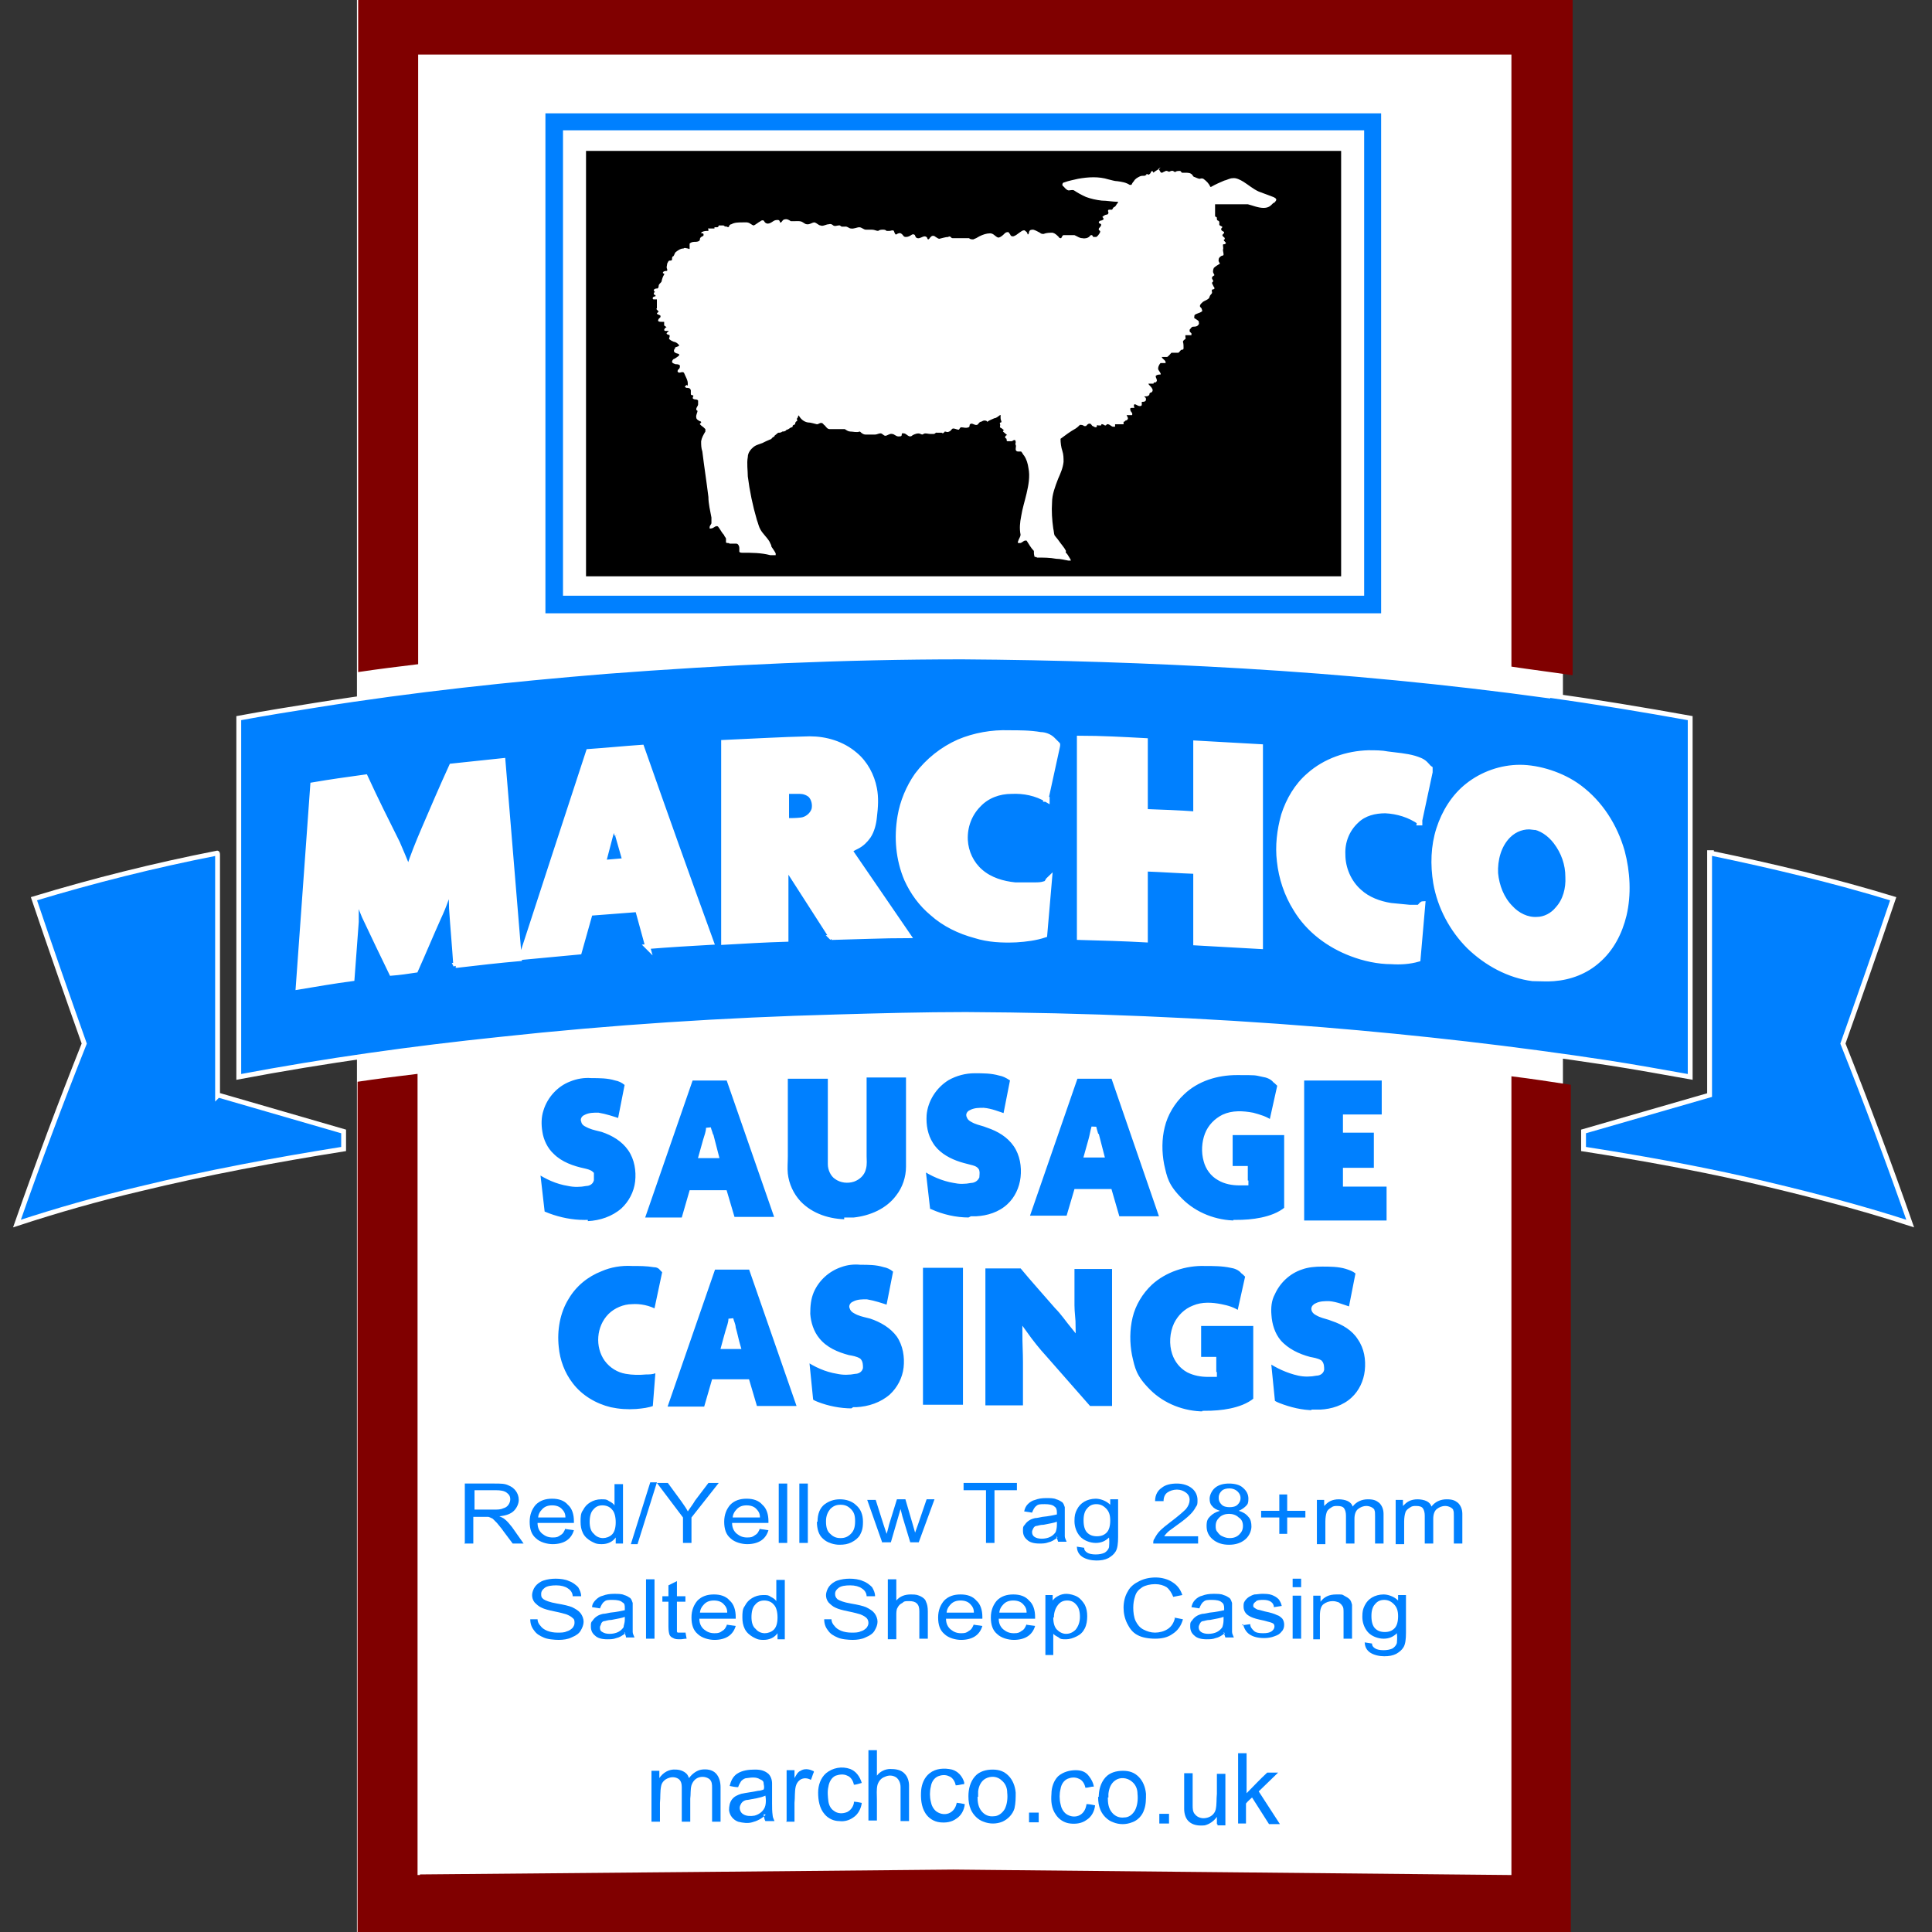
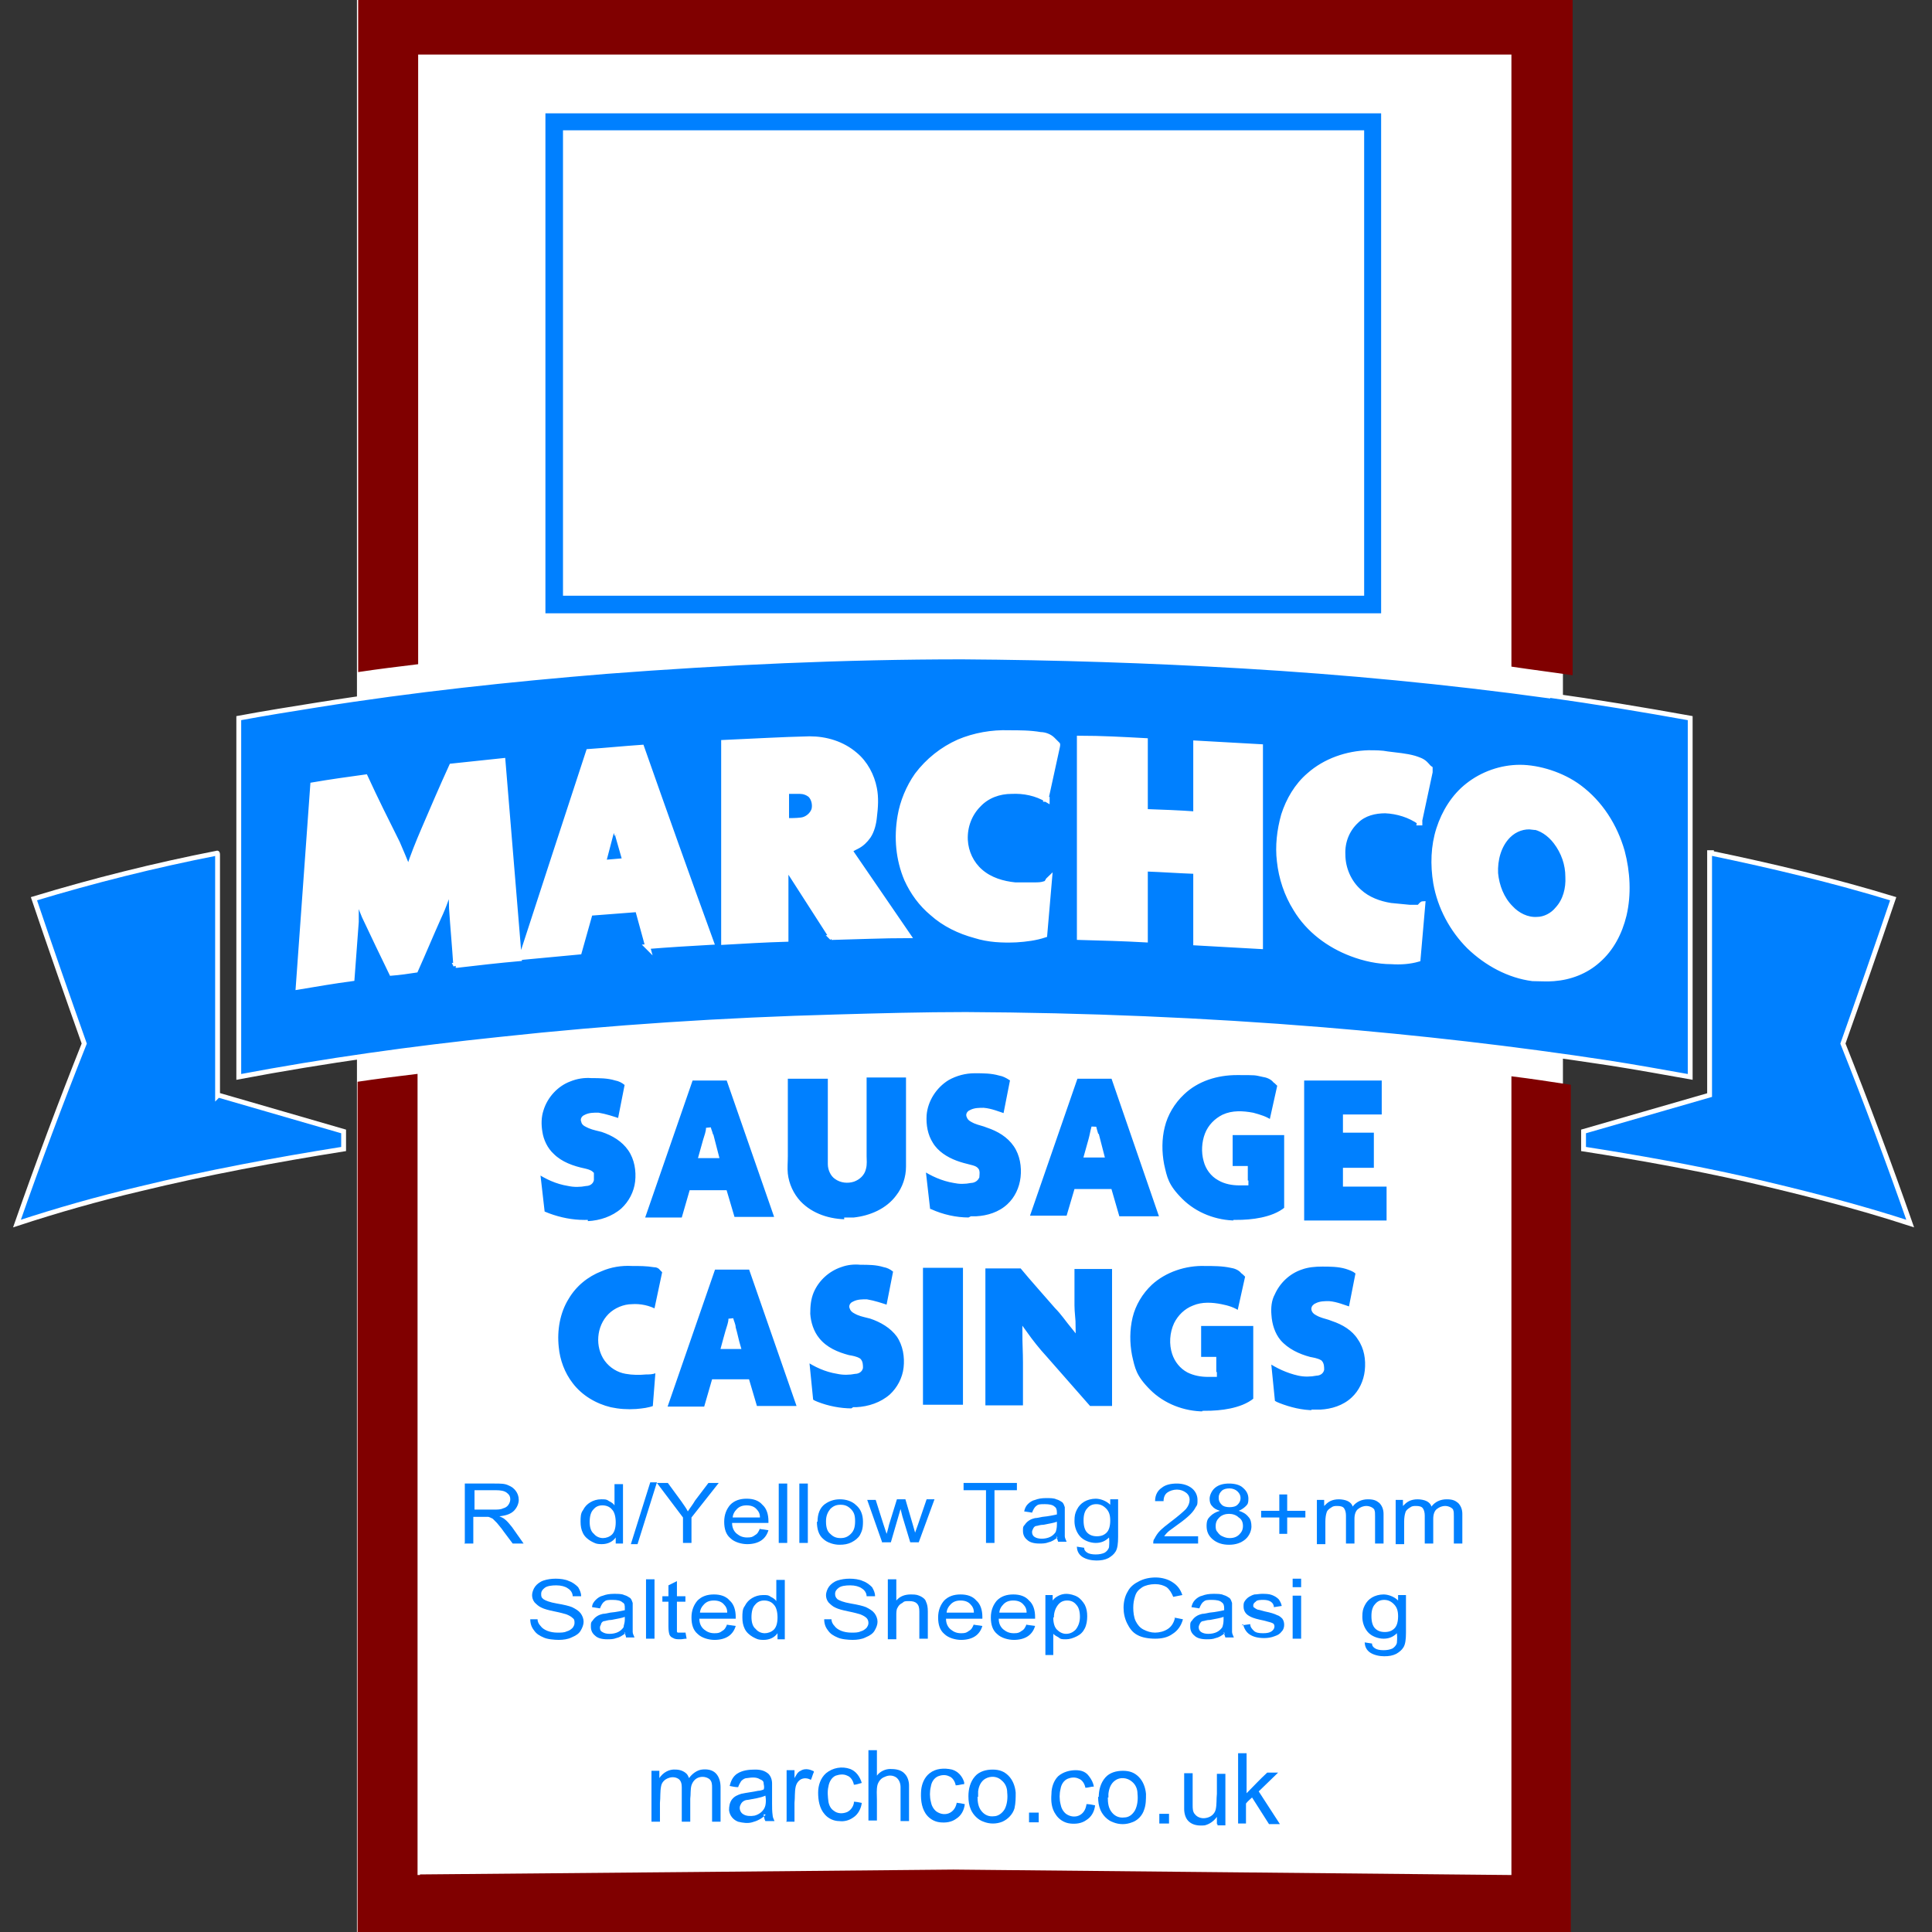
<svg xmlns="http://www.w3.org/2000/svg" width="318.8" height="318.8" version="1.1" viewBox="0 0 318.8 318.8">
  <rect x="0" y="0" width="318.8" height="318.8" fill="#333333" stroke="none" />
  <defs>
    <style> .cls-1 { fill: maroon; } .cls-1, .cls-2, .cls-3, .cls-4 { fill-rule: evenodd; } .cls-1, .cls-5, .cls-3, .cls-4 { stroke-width: 0px; } .cls-2 { stroke: #fff; stroke-width: .8px; } .cls-2, .cls-4 { fill: #0080ff; } .cls-5 { fill: #fff; } .cls-3 { fill: #000; } </style>
  </defs>
  <g id="Layer_1" data-name="Layer 1">
    <g id="Layer_3" data-name="Layer 3">
      <rect class="cls-5" x="58.9" y="0" width="199" height="318.8" />
      <rect class="cls-5" x="44.7" y="123.4" width="227.2" height="43.5" />
    </g>
    <g id="Layer_2" data-name="Layer 2">
      <path id="_Merge_1_1" data-name=" Merge 1 1" class="cls-4" d="M92.9,21.5h132.2v76.8H92.9V21.5ZM90,18.7h137.9v82.5H90V18.7Z" />
      <path id="_Merge_1_1_1" data-name=" Merge 1 1 1" class="cls-2" d="M216.8,233.1c-2,0-4-.5-5.8-1.2-.3-.1-.7-.3-1-.5l-.7-7c1.5,1,3.2,1.8,5,2.2.9.2,1.9.2,2.9,0,.4,0,.8-.2.9-.6,0-.4,0-.9-.3-1.2-.5-.3-1.2-.4-1.7-.5-1.9-.5-3.8-1.4-5.1-2.9-1-1.2-1.5-2.8-1.6-4.4-.1-1.2,0-2.5.6-3.6.9-2,2.6-3.6,4.7-4.3,1.1-.4,2.3-.5,3.5-.5s2.7,0,4,.4c.6.2,1.2.4,1.7.8,0,0,.2,0,.2.2l-1.2,6.1c-1.2-.4-2.4-.9-3.6-1-.7,0-1.4,0-2,.3-.3.1-.6.4-.5.7.1.4.6.6,1,.8.7.3,1.4.4,2.1.7,1.8.6,3.5,1.6,4.5,3.2,1.1,1.6,1.4,3.5,1.2,5.4-.2,1.8-1,3.5-2.3,4.7-1.5,1.4-3.5,2-5.4,2.1h-1.1ZM198.7,233.3c-3.4,0-6.8-1.3-9.2-3.7s-2.6-3.7-3.1-5.9c-.4-2.1-.4-4.3.1-6.4.5-2.1,1.7-4.1,3.3-5.6,2.4-2.2,5.8-3.3,9-3.2,1.4,0,2.9,0,4.3.3.7.1,1.5.4,2,1,.3.2.5.5.8.7l-1.4,6.3c-.9-.7-2-1-3-1.2-1.5-.3-3.1-.4-4.5.2-1.3.5-2.3,1.5-2.9,2.7-.7,1.5-.8,3.3-.3,4.8.4,1.2,1.2,2.2,2.3,2.8,1,.5,2.1.7,3.2.7h1.5c-.1,0-.4,0-.5-.1v-2.4h-2.5v-5.9h9.4v12.6c-1.2,1-2.7,1.5-4.1,1.8-1.4.3-2.9.4-4.3.4v.2h-.1ZM179.6,232.3c-2.4-2.7-4.8-5.5-7.2-8.2-1.2-1.3-2.3-2.7-3.3-4.1,0,1.6.1,3.2.1,4.8v7.5h-7v-23.4h6.4c1.9,2.3,3.9,4.5,5.8,6.7,1,1,1.8,2.2,2.7,3.3,0-1.2-.2-2.3-.2-3.5v-6.4h7v23.4h-4.5.2ZM151.9,232.2v-23.4h7.4v23.4h-7.4ZM140.6,232.8c-2,0-4-.4-5.8-1.1-.3-.1-.7-.3-1-.5l-.7-7c1.5,1,3.2,1.8,5.1,2.1.9.2,1.9.2,2.9,0,.4,0,.8-.2.9-.6,0-.4,0-.9-.3-1.2-.5-.3-1.1-.4-1.7-.5-1.9-.5-3.8-1.3-5.1-2.9-1-1.2-1.5-2.8-1.6-4.3,0-1.3.1-2.5.6-3.7.9-2.1,2.7-3.7,4.8-4.4,1.1-.4,2.2-.5,3.3-.4,1.3,0,2.6,0,3.9.4.6.1,1.2.4,1.7.8,0,0,.2,0,.2.2l-1.2,6.1c-1.2-.4-2.4-.8-3.6-1-.7,0-1.4,0-2,.3-.3.1-.6.4-.4.7.1.4.6.6,1,.8.7.3,1.4.4,2.1.6,1.8.6,3.5,1.6,4.6,3.1,1.1,1.6,1.4,3.6,1.2,5.4-.2,1.8-1.1,3.5-2.4,4.7-1.6,1.4-3.7,2.1-5.8,2.2h-.4l-.3.2ZM121,219.1c0-.5-.3-1-.4-1.5,0,.7-.3,1.4-.5,2.1-.2.8-.5,1.7-.7,2.5h2.4c-.3-1-.5-2.1-.8-3.1h0ZM124.6,232.4l-1.3-4.4h-5.5l-1.3,4.5h-6.9l8.1-23.4h6.2l8.1,23.3h-7.4,0ZM108.3,216.5c-1.2-.7-2.7-1-4-.9-1.3,0-2.7.6-3.6,1.5-1.9,1.9-2.1,5.1-.6,7.2.8,1.1,2,1.8,3.2,2,1.1.2,2.2.2,3.3.1.5,0,1,0,1.5-.2.2,0,.3-.4.5-.5v.2l-.5,6.4c-1,.4-2,.5-3.1.6-1.5.1-2.9,0-4.3-.3-2.5-.6-4.9-2-6.5-4.1-1.4-1.8-2.2-4-2.4-6.2-.3-2.8.2-5.8,1.7-8.2,1.3-2.2,3.3-3.8,5.6-4.7,1.6-.7,3.4-1,5.2-.9,1.2,0,2.4,0,3.6.2.5,0,1,.2,1.3.6.2.2.4.4.5.5l-1.4,6.6h0ZM214.8,201.3v-23.4h13.6v6.4h-6.4v2.2h5.1v6.6h-5.1v2.3h7.2v6.4h-14.4v-.4h0ZM204,201.8c-3.4,0-6.8-1.3-9.2-3.7s-2.6-3.7-3.1-5.9c-.4-2.1-.4-4.3.1-6.3.5-2.1,1.7-4.1,3.3-5.6,2.4-2.3,5.7-3.3,9-3.3s2.9,0,4.3.3c.7.1,1.5.4,2,1,.3.2.5.5.8.7l-1.4,6.3c-.9-.7-2-1-3.1-1.3-1.6-.3-3.3-.4-4.8.3-1.2.6-2.2,1.6-2.7,2.9-.5,1.3-.6,2.9-.2,4.3.3,1.2,1.1,2.3,2.2,2.9,1,.6,2.2.8,3.3.8h1.5c-.1,0-.4,0-.5-.1v-2.3h-2.5v-5.9h9.3v12.6c-1.2,1-2.7,1.5-4.1,1.8-1.4.3-2.9.4-4.3.4v.2h0ZM180.9,187.5c-.1-.5-.3-1-.4-1.5-.2.7-.3,1.4-.5,2.1l-.7,2.5h2.5l-.8-3.1h-.1ZM184.4,201.1l-1.3-4.5h-5.5l-1.3,4.4h-6.9l8.1-23.4h6.2l8.1,23.5h-7.4ZM159.9,201.3c-2.2,0-4.4-.5-6.4-1.4-.1,0-.3-.1-.4-.2l-.8-7c1.5,1,3.3,1.8,5.1,2.1.9.2,1.8.2,2.8,0,.4,0,.8-.2,1-.6,0-.3.1-.7,0-1-.2-.4-.7-.5-1.1-.6-.8-.2-1.6-.4-2.4-.7-1.6-.6-3.2-1.6-4.1-3.1-.9-1.4-1.2-3.1-1.1-4.8.2-2.5,1.7-4.8,3.8-6.1,1.4-.8,3-1.2,4.5-1.2s2.8,0,4.2.4c.6.1,1.2.4,1.8.8,0,0,.2.1.2.2l-1.2,6.1c-1.2-.4-2.4-.9-3.6-1-.7,0-1.4,0-2,.3-.3.1-.6.4-.4.7.1.4.6.6,1,.8.7.3,1.4.4,2.1.7,1.8.6,3.5,1.6,4.6,3.2,1.1,1.6,1.4,3.6,1.2,5.4-.2,1.8-1,3.5-2.3,4.7-1.5,1.4-3.5,2-5.4,2.1h-.8l-.3.2ZM139.8,201.6c-2.9,0-5.9-.9-8-3.1-1.2-1.3-2-3-2.2-4.8-.1-1,0-1.9,0-2.9v-13.2h7.4v14.5c0,.8.4,1.7,1,2.1.8.6,1.9.7,2.8.4.8-.3,1.5-.9,1.7-1.8.2-.7.1-1.4.1-2v-13.4h7.3v15.1c0,1.8-.6,3.6-1.7,5-1.7,2.3-4.5,3.5-7.3,3.8h-1.2v.3ZM117.3,187.6c0-.5-.3-1-.4-1.5,0,.7-.3,1.4-.5,2.1l-.7,2.5h2.5l-.8-3.1h0ZM120.9,201.2l-1.3-4.4h-5.5l-1.3,4.5h-6.9l8.1-23.4h6.2l8.1,23.3h-7.4,0ZM96.4,201.7c-2,0-4-.4-5.9-1.1-.3-.1-.7-.3-1-.4l-.8-7c1.5,1,3.2,1.8,5.1,2.1.9.2,1.9.2,2.9,0,.4,0,.8-.2.9-.6,0-.3,0-.7,0-1-.3-.3-.8-.4-1.2-.5-1.9-.4-3.9-1.1-5.3-2.5-1.1-1-1.8-2.5-2-3.9-.2-1.2-.2-2.5.2-3.7.7-2.3,2.5-4.2,4.6-5,1.2-.5,2.5-.7,3.7-.6,1.3,0,2.7,0,4,.4.6.1,1.2.4,1.7.8,0,0,.2,0,.2.2l-1.2,6.1c-1.2-.4-2.4-.8-3.6-1-.7,0-1.4,0-2,.3-.3.1-.6.4-.4.7,0,.4.6.6,1,.8.7.3,1.4.4,2.1.6,1.8.6,3.5,1.6,4.6,3.2,1.1,1.6,1.4,3.6,1.2,5.4-.2,1.8-1.1,3.5-2.4,4.7-1.6,1.4-3.7,2.1-5.8,2.2h-.4v-.2Z" />
-       <path id="_1_2_-2" data-name=" 1 2 -2" class="cls-3" d="M221.3,95.1h-124.6V24.9h124.6v70.2ZM191.2,28c-.3,0-.6.3-.9.5,0,0,0-.2-.2-.3,0,0-.1.1-.2.2,0,.2-.2.3-.3.4h-.4c0,.1-.2.1-.3.2-.3,0-.6,0-.8.1-.4.2-.8.4-1,.8-.2.2-.3.4-.4.6h-.3c-.6-.4-1.3-.5-2-.6-.5,0-1-.2-1.5-.3-1.6-.5-3.3-.4-5-.1-.8.2-1.5.3-2.3.6-.2,0-.3.2-.3.4s.3.3.4.5c.2.2.5.5.8.4.2,0,.5-.1.7,0,.6.4,1.3.8,2,1.1.8.3,1.7.5,2.6.6.9,0,1.8.2,2.7.2,0,.2-.2.3-.3.5s-.2.3-.4.4c-.1,0-.2.3-.3.4-.2,0-.4,0-.5,0-.2,0-.2.3-.1.4,0,.2,0,.3-.2.4-.3,0-.6.2-.8.4,0,0,.2.2.2.3,0,.2-.2.2-.4.3-.1,0-.3,0-.4.3,0,0,.1.2.2.2,0,0,.2,0,.2.2,0,.3-.4.5-.4.7s.1.2.2.3c.1,0,0,.2,0,.3-.2.3-.3.5-.6.7-.2,0-.4,0-.5,0,0,0-.1-.2-.2-.3-.2,0-.3,0-.4.2-.3.3-.8.4-1.2.3-.5,0-.8-.3-1.3-.5-.3,0-.6,0-.9,0s-.6,0-.9,0c-.2,0-.3.4-.4.5-.2,0-.3,0-.4-.2-.3-.3-.6-.6-1-.7-.5,0-1,0-1.5.2-.2,0-.4,0-.6-.2-.4-.2-.7-.4-1.1-.5-.3,0-.6,0-.7.4,0,0,0,.3-.2.4-.1-.2-.1-.4-.3-.5,0,0-.2-.2-.3-.2-.3,0-.5.2-.8.4s-.6.5-1,.6c-.2,0-.4,0-.5-.3,0,0-.2-.3-.3-.4-.2,0-.4,0-.6.2-.3.3-.6.6-1,.7-.3,0-.4-.2-.6-.3-.2-.2-.5-.4-.8-.4-.6,0-1.2.2-1.8.5-.3.2-.7.4-1,.5-.2,0-.5,0-.7-.2-.3,0-.7,0-1,0h-1.6c-.2,0-.3,0-.4-.2-.1,0-.3-.2-.4,0-.5,0-1,.2-1.5.3-.2,0-.4-.2-.6-.3-.2-.2-.6-.3-.8,0-.1,0-.2.3-.4.4-.1,0-.1,0-.2-.2,0-.2-.3-.3-.4-.3-.4,0-.8.4-1.2.3-.2,0-.3-.2-.4-.4,0-.2-.3-.3-.5-.2-.3.2-.6.4-1,.4s-.4-.2-.6-.4c-.2-.2-.4-.3-.6-.2-.2,0-.3.2-.5.2-.2-.2-.2-.4-.3-.6-.2-.2-.5,0-.7,0h-.5c-.2-.2-.4-.2-.6-.2-.3,0-.5,0-.8.2-.3,0-.6-.2-1-.2h-1c-.4,0-.7-.4-1.1-.4s-.9.3-1.4.2c-.3,0-.6-.4-1-.3-.2,0-.4,0-.5,0s-.3-.3-.5-.2c-.3,0-.6.2-.9,0-.2-.2-.5-.3-.7-.2-.5,0-1,.4-1.4.2-.3,0-.6-.4-1-.5-.4,0-.8.4-1.3.3-.2,0-.4-.2-.6-.3-.4-.3-1-.2-1.5-.2h-.5c-.3-.2-.6-.4-1-.3-.3,0-.4.3-.6.5h-.2c0-.2-.1-.4-.3-.4-.3,0-.5,0-.8.2-.3.2-.6.4-.9.4s-.5-.2-.6-.4-.4-.2-.6,0c-.4.2-.7.5-1.1.7-.2,0-.4-.2-.6-.3-.4-.3-.9-.2-1.4-.2s-1.2,0-1.7.3c-.2,0-.4.2-.4.4,0,0-.2.2-.3,0-.2,0-.4,0-.6-.2,0,0-.2,0-.2,0s-.2,0-.3,0c0,0-.2,0-.3,0,0,0,0,.3-.3.3h-.4c0,0,0,.2,0,.2h-1c-.2,0,0,0,0,.2,0,0,0,.2,0,.2-.4,0-.7,0-1.1.2,0,0-.2.2,0,.2s.3,0,.3.2,0,.2-.2.3-.4.2-.4.5-.4.4-.7.4-.7,0-1,.3v.8c0,.2-.2,0-.3,0-.2,0-.5-.2-.7,0-.5,0-.9.3-1.3.6-.2.2-.2.5-.4.7-.2,0-.2.3-.2.5s-.2.2-.4.2-.3.3-.4.5c0,.3-.2.6,0,.9,0,0,0,.2,0,.3-.2,0-.5,0-.7.2,0,0,0,.2,0,.2,0,0,.3,0,.2.2-.2.3-.3.6-.4,1,0,.3-.3.4-.4.6-.2.2,0,.5-.3.7-.2,0-.4,0-.6.2,0,.2,0,.2.2.4,0,0-.2,0-.2.2,0,0,0,.2,0,.2s.2,0,.3.2c0,.2-.4,0-.5.4,0,0,0,.2.2.2s.4,0,.5,0v1.5s-.2,0,0,.2c0,0,.2.2.3.3,0,0-.2.2-.3.3,0,.2.4.2.6.4,0,.2,0,.3-.2.4,0,0-.2.2-.2.4,0,.2.4.2.6.2s.3,0,.4,0c0,.2,0,.4,0,.6,0,0,.3.2.4.3-.2,0-.3.2-.4.4,0,0,0,.2.2.2s.4,0,.6,0c0,0-.3.2-.4.4,0,.2.3.2.5.3,0,0,0,.2,0,.3,0,0-.2.3,0,.4.2.2.5.3.7.4.3,0,.7.3.9.6-.2.2-.4.2-.6.3-.2,0,0,.2-.2.3,0,0-.2.3,0,.5s.4.2.7.3c0,0,.2.2,0,.3-.2.2-.4.3-.7.5-.2,0-.4.3-.4.5s.3.3.6.4c.3,0,.5,0,.7.2,0,.3,0,.5-.3.7,0,0-.2.3,0,.4.2.2.4,0,.7,0s.3.2.4.4c.2.5.5.9.5,1.5s-.2.2-.2.2c0,0-.2.2-.3.3,0,0,.2.2.3.2.3,0,.6,0,.7.4,0,.2,0,.4,0,.6,0,0,0,.2.2.2,0,0,.3,0,.2.2,0,0-.2.3,0,.4.3.2.6,0,.8.3,0,.2,0,.4,0,.6,0,.3-.3.5-.3.8s.2.2.2.3c0,.3-.3.7-.2,1.1,0,.3.4.5.6.6,0,0,.2,0,.2.2s-.2,0-.2.3l.2.2c.3.2.5.4.7.6v.4c-.3.5-.6,1-.7,1.6,0,.6,0,1.1.2,1.7.3,2.5.7,5,1,7.5,0,1.1.3,2.3.5,3.4v.9c0,.2-.3.4-.3.7s0,.2.2.2c.3,0,.5-.2.7-.3,0,0,.3-.2.5,0,.4.5.6,1,1,1.4,0,.2.3.4.3.6v.6c.2.2.4,0,.6.2.4,0,.8,0,1.1,0,.3,0,.5.4.5.7v.6c0,.2.4.2.5.2,1.5,0,3.1,0,4.6.4.3,0,.6,0,.9,0,0,0,0-.2,0-.3-.2-.4-.5-.8-.7-1.1,0-.3-.2-.5-.3-.8-.4-.7-1.1-1.3-1.5-2-.3-.5-.4-1.1-.6-1.6-.7-2.4-1.2-4.8-1.5-7.2,0-1-.2-2.1,0-3.2,0-.7.5-1.3,1-1.7.4-.3.9-.4,1.4-.6.4-.2.8-.4,1.3-.6.2,0,.3-.3.5-.4,0,0,.2,0,.2-.2.2-.2.4-.3.6-.5.2,0,.5,0,.7-.2.2,0,.5,0,.7-.3.3,0,.5-.3.8-.4.1,0,.2,0,.2-.2,0-.2.3-.2.4-.3,0-.2.1-.5.3-.5.1,0,0-.3,0-.4s.2-.2.2-.4.1-.2.2,0c.3.5.8.9,1.4,1,.5,0,1,.2,1.5.3.3,0,.5-.3.8-.2.2,0,.3.3.5.4.2.2.4.6.8.6s.5,0,.8,0h1.7c.3.2.6.4.9.4.5,0,1,.2,1.6,0,.3.3.6.5.9.5.5,0,1.1,0,1.6,0,.3,0,.6-.2.9-.2.3,0,.5.4.8.4s.7-.4,1.1-.3c.4,0,.7.5,1.2.4.2,0,.4,0,.4-.3s.2-.2.3-.2c.4,0,.6.4,1,.5.2,0,.3,0,.5-.2.4-.2.9-.4,1.3-.2s.4,0,.5,0c.3-.2.7,0,1.1,0,.2,0,.4,0,.6,0,.2,0,.3-.3.5-.2h.4c.1,0,.3,0,.4,0,0,0,.2.2.3,0,.1,0,.2-.2.2-.2.2,0,.5.2.7,0,.3,0,.4-.5.7-.5s.6.2.9.2c.1,0,.2-.4.4-.4.4,0,.8.2,1.2,0,.2,0,.2-.3.2-.4,0,0,.1-.2.3-.2.3,0,.6.3.9.2.2,0,.3-.4.6-.5.2,0,.5-.3.7-.2.2,0,.3,0,.4.2.4-.3.8-.4,1.2-.6.3,0,.6-.3.9-.5.1,0,.2,0,.1.2,0,.2,0,.5.1.7,0,0,.1.2,0,.3,0,0-.3,0-.2.2,0,0,.1.3,0,.4,0,0,0,.2.1.3.2,0,.4.3.6.4,0,0-.2,0-.2.2.2.2.5.4.7.6-.1,0-.2,0-.3.2-.1,0,0,.2,0,.3,0,0,.2,0,.2.2s0,.2.1.3c.2,0,.5,0,.7,0s.3-.2.5-.2.2.3.2.4-.1.3,0,.4c.1.2,0,.4,0,.7s.2.4.4.4h.5c.2.2.3.5.5.7.4.6.6,1.3.7,2,.3,1.4,0,2.9-.3,4.2-.3,1.3-.7,2.5-.9,3.8-.2,1-.3,2-.1,3,0,.4-.3.7-.4,1.1,0,0-.1.2,0,.3,0,0,.2,0,.3,0,.3,0,.5-.3.8-.4.1,0,.3,0,.3,0,.4.6.7,1.2,1.2,1.7,0,.3,0,.6.1.9,0,.2.3,0,.4.2,1.1,0,2.1,0,3.2.2.7,0,1.4.2,2,.3h.4c0-.2-.2-.4-.3-.6s-.3-.5-.5-.7c-.1,0,0-.2,0-.3-.3-.6-.8-1.1-1.2-1.7-.2-.3-.5-.6-.7-.9-.1-.3-.1-.7-.2-1.1-.2-1.4-.3-2.9-.2-4.3,0-1.3.5-2.6,1-3.9.4-.9.8-1.8.9-2.8,0-.6,0-1.2-.2-1.8-.2-.6-.3-1.3-.3-2,.8-.6,1.6-1.2,2.5-1.7.3-.2.5-.4.7-.6.2,0,.5,0,.7.2h.3c.2-.2.3-.4.6-.4s.3.3.5.4c.1,0,.3.2.5.2s.2-.2.2-.3.2,0,.3,0h.4s0-.3.2-.2c.2,0,.3.2.5.2s.2-.3.4-.2c.3,0,.5.3.8.4h.4v-.4c.3,0,.5,0,.8,0h.6v-.4c0,0,.2,0,.3-.2.2,0,.5-.2.4-.5,0,0-.1-.2-.2-.4.3,0,.6,0,.9,0,.1-.2,0-.4-.1-.5s-.2-.3-.2-.5.1-.2.3-.2.2,0,.3,0c.2,0,0-.2,0-.3s0-.2.1-.3c.3,0,.5.3.9.3s.3-.3.3-.5,0-.2.1-.2c.2,0,.6,0,.6-.4s-.2-.3-.3-.5c0,0,.2,0,.2,0,.2,0,.4,0,.6-.2.1,0,0-.3.2-.4.2,0,.4-.2.4-.4,0-.3-.3-.6-.5-.8,0,0-.2-.2-.2-.3h.8c.1,0,0-.2.2-.2s.3,0,.4-.3c0-.3-.2-.5-.2-.7s.4-.3.6-.3.3,0,.2-.2c-.1-.3-.4-.5-.4-.8s.2-.7.4-.9h.8c.1,0,0-.2,0-.3-.2-.3-.5-.4-.6-.7-.1,0,0,0,.2,0s.5,0,.7,0c.3-.2.5-.5.7-.7.4,0,.8,0,1.1,0,.2,0,.3-.4.6-.5.2,0,.3,0,.3-.3,0-.3,0-.7-.1-1,0-.2.2-.3.3-.4.1,0,.2-.2.1-.4v-.3c.3,0,.7,0,1,0v-.3c0,0-.2-.2-.3-.3v-.3c.2-.2.3-.5.6-.5s.7,0,.9-.4c.1,0,0-.3,0-.5-.2-.2-.4-.3-.7-.5-.1,0,0-.3,0-.5.3-.3.8-.3,1.2-.6.1,0,.1-.2,0-.4,0-.2-.3-.3-.3-.5,0-.3.3-.5.5-.7.3-.2.7-.3,1-.6.1-.2.1-.4.3-.6,0,0,.2-.2.2-.3,0-.2-.1-.4,0-.5s.3,0,.4-.2c0-.2-.1-.3-.2-.4,0-.2-.2-.3-.2-.5s.2-.2.2-.3c0-.2-.3-.4-.2-.6,0-.2.3-.3.4-.4,0,0-.1-.2-.2-.4-.1-.2,0-.6.1-.8.3-.3.7-.5,1-.7-.1-.2-.3-.4-.2-.7,0-.3.3-.5.5-.6,0,0,.3,0,.3-.2,0-.3-.1-.5-.1-.8.1-.2,0-.5,0-.7s0-.2.2-.2c0,0,.2,0,.3-.2-.1-.2-.3-.3-.4-.5,0,0,.2,0,.2-.3,0,0-.1-.2-.2-.2,0,0-.2-.2-.2-.3s.2-.2.3-.4c0-.2-.2-.2-.3-.3-.1,0-.2-.2-.2-.3s.1-.2.2-.3c0-.2-.4-.2-.5-.4v-.3c0-.2,0-.3-.2-.4,0,0-.2,0-.2-.3s0-.2-.1-.3c0,0-.2,0-.2-.2v-1.9h4c.5,0,.9,0,1.4,0,.8.2,1.7.6,2.6.6s1.2-.4,1.6-.8c.2,0,.4-.3.5-.5,0-.3-.3-.4-.5-.5-.8-.3-1.6-.6-2.4-.9-.9-.4-1.7-1.1-2.5-1.6-.5-.3-1.2-.7-1.8-.6-.5,0-.9.3-1.4.4-.7.3-1.4.6-2.1,1-.1.1-.2,0-.2,0-.2-.5-.6-.9-1-1.2-.2-.2-.5-.2-.7-.1-.3,0-.6-.2-.9-.3-.2,0-.3-.3-.4-.4-.3-.3-.7-.3-1.1-.3h-.5c-.2,0-.2-.3-.4-.3-.3,0-.6,0-.8.2-.2-.1-.4-.3-.6-.2-.2,0-.3.2-.5.1s-.4-.2-.6,0c-.2,0-.3.2-.5.2-.3,0-.3-.5-.5-.5h-.2l.5-.4ZM189.1,28.7s.2.2.3,0h-.3Z" />
      <path id="_Merge_1_1_1_2_-2" data-name=" Merge 1 1 1 2 -2" class="cls-2" d="M216.8,233.1c-2,0-4-.5-5.8-1.2-.3-.1-.7-.3-1-.5l-.7-7c1.5,1,3.2,1.8,5,2.2.9.2,1.9.2,2.9,0,.4,0,.8-.2.9-.6,0-.4,0-.9-.3-1.2-.5-.3-1.2-.4-1.7-.5-1.9-.5-3.8-1.4-5.1-2.9-1-1.2-1.5-2.8-1.6-4.4-.1-1.2,0-2.5.6-3.6.9-2,2.6-3.6,4.7-4.3,1.1-.4,2.3-.5,3.5-.5s2.7,0,4,.4c.6.2,1.2.4,1.7.8,0,0,.2,0,.2.2l-1.2,6.1c-1.2-.4-2.4-.9-3.6-1-.7,0-1.4,0-2,.3-.3.1-.6.4-.5.7.1.4.6.6,1,.8.7.3,1.4.4,2.1.7,1.8.6,3.5,1.6,4.5,3.2,1.1,1.6,1.4,3.5,1.2,5.4-.2,1.8-1,3.5-2.3,4.7-1.5,1.4-3.5,2-5.4,2.1h-1.1ZM198.7,233.3c-3.4,0-6.8-1.3-9.2-3.7s-2.6-3.7-3.1-5.9c-.4-2.1-.4-4.3.1-6.4.5-2.1,1.7-4.1,3.3-5.6,2.4-2.2,5.8-3.3,9-3.2,1.4,0,2.9,0,4.3.3.7.1,1.5.4,2,1,.3.2.5.5.8.7l-1.4,6.3c-.9-.7-2-1-3-1.2-1.5-.3-3.1-.4-4.5.2-1.3.5-2.3,1.5-2.9,2.7-.7,1.5-.8,3.3-.3,4.8.4,1.2,1.2,2.2,2.3,2.8,1,.5,2.1.7,3.2.7h1.5c-.2,0-.4,0-.5-.1v-2.4h-2.5v-5.9h9.4v12.6c-1.2,1-2.7,1.5-4.1,1.8-1.4.3-2.9.4-4.3.4v.2h-.1ZM179.6,232.3c-2.4-2.7-4.8-5.5-7.2-8.2-1.2-1.3-2.3-2.7-3.3-4.1,0,1.6.1,3.2.1,4.8v7.5h-7v-23.4h6.4c1.9,2.3,3.9,4.5,5.8,6.7,1,1,1.8,2.2,2.7,3.3,0-1.2-.2-2.3-.2-3.5v-6.4h7v23.4h-4.5.2ZM151.9,232.2v-23.4h7.4v23.4h-7.4ZM140.6,232.8c-2,0-4-.4-5.8-1.1-.3-.1-.7-.3-1-.5l-.7-7c1.5,1,3.2,1.8,5.1,2.1.9.2,1.9.2,2.9,0,.4,0,.8-.2.9-.6,0-.4,0-.9-.3-1.2-.5-.3-1.1-.4-1.7-.5-1.9-.5-3.8-1.3-5.1-2.9-1-1.2-1.5-2.8-1.6-4.3,0-1.3.1-2.5.6-3.7.9-2.1,2.7-3.7,4.8-4.4,1.1-.4,2.2-.5,3.3-.4,1.3,0,2.6,0,3.9.4.6.1,1.2.4,1.7.8,0,0,.2,0,.2.2l-1.2,6.1c-1.2-.4-2.4-.8-3.6-1-.7,0-1.4,0-2,.3-.3.1-.6.4-.4.7.1.4.6.6,1,.8.7.3,1.4.4,2.1.6,1.8.6,3.5,1.6,4.6,3.1,1.1,1.6,1.4,3.6,1.2,5.4-.2,1.8-1.1,3.5-2.4,4.7-1.6,1.4-3.7,2.1-5.8,2.2h-.4l-.3.2ZM121,219.1c0-.5-.3-1-.4-1.5,0,.7-.3,1.4-.5,2.1-.2.8-.5,1.7-.7,2.5h2.4c-.3-1-.5-2.1-.8-3.1h0ZM124.6,232.4l-1.3-4.4h-5.5l-1.3,4.5h-6.9l8.1-23.4h6.2l8.1,23.3h-7.4,0ZM108.3,216.5c-1.2-.7-2.7-1-4-.9-1.3,0-2.7.6-3.6,1.5-1.9,1.9-2.1,5.1-.6,7.2.8,1.1,2,1.8,3.2,2,1.1.2,2.2.2,3.3.1.5,0,1,0,1.5-.2.2,0,.3-.4.5-.5v.2l-.5,6.4c-1,.4-2,.5-3.1.6-1.5.1-2.9,0-4.3-.3-2.5-.6-4.9-2-6.5-4.1-1.4-1.8-2.2-4-2.4-6.2-.3-2.8.2-5.8,1.7-8.2,1.3-2.2,3.3-3.8,5.6-4.7,1.6-.7,3.4-1,5.2-.9,1.2,0,2.4,0,3.6.2.5,0,1,.2,1.3.6.2.2.4.4.5.5l-1.4,6.6h0ZM214.8,201.3v-23.4h13.6v6.4h-6.4v2.2h5.1v6.6h-5.1v2.3h7.2v6.4h-14.4v-.4h0ZM204,201.8c-3.4,0-6.8-1.3-9.2-3.7s-2.6-3.7-3.1-5.9c-.4-2.1-.4-4.3.1-6.3.5-2.1,1.7-4.1,3.3-5.6,2.4-2.3,5.7-3.3,9-3.3s2.9,0,4.3.3c.7.1,1.5.4,2,1,.3.2.5.5.8.7l-1.4,6.3c-.9-.7-2-1-3.1-1.3-1.6-.3-3.3-.4-4.8.3-1.2.6-2.2,1.6-2.7,2.9-.5,1.3-.6,2.9-.2,4.3.3,1.2,1.1,2.3,2.2,2.9,1,.6,2.2.8,3.3.8h1.5c-.1,0-.4,0-.5-.1v-2.3h-2.5v-5.9h9.3v12.6c-1.2,1-2.7,1.5-4.1,1.8-1.4.3-2.9.4-4.3.4v.2h0ZM180.9,187.5c-.1-.5-.3-1-.4-1.5-.2.7-.3,1.4-.5,2.1l-.7,2.5h2.5l-.8-3.1h-.1ZM184.4,201.1l-1.3-4.5h-5.5l-1.3,4.4h-6.9l8.1-23.4h6.2l8.1,23.5h-7.4ZM159.9,201.3c-2.2,0-4.4-.5-6.4-1.4-.1,0-.3-.1-.4-.2l-.8-7c1.5,1,3.3,1.8,5.1,2.1.9.2,1.8.2,2.8,0,.4,0,.8-.2,1-.6,0-.3.1-.7,0-1-.2-.4-.7-.5-1.1-.6-.8-.2-1.6-.4-2.4-.7-1.6-.6-3.2-1.6-4.1-3.1-.9-1.4-1.2-3.1-1.1-4.8.2-2.5,1.7-4.8,3.8-6.1,1.4-.8,3-1.2,4.5-1.2s2.8,0,4.2.4c.6.1,1.2.4,1.8.8,0,0,.2.1.3.2l-1.2,6.1c-1.2-.4-2.4-.9-3.6-1-.7,0-1.4,0-2,.3-.3.1-.6.4-.4.7.1.4.6.6,1,.8.7.3,1.4.4,2.1.7,1.8.6,3.5,1.6,4.6,3.2,1.1,1.6,1.4,3.6,1.2,5.4-.2,1.8-1,3.5-2.3,4.7-1.5,1.4-3.5,2-5.4,2.1h-.8l-.4.2ZM139.8,201.6c-2.9,0-5.9-.9-8-3.1-1.2-1.3-2-3-2.2-4.8-.1-1,0-1.9,0-2.9v-13.2h7.4v14.5c0,.8.4,1.7,1,2.1.8.6,1.9.7,2.8.4.8-.3,1.5-.9,1.7-1.8.2-.7.1-1.4.1-2v-13.4h7.3v15.1c0,1.8-.6,3.6-1.7,5-1.7,2.3-4.5,3.5-7.3,3.8h-1.2v.3ZM117.3,187.6c0-.5-.3-1-.4-1.5,0,.7-.3,1.4-.5,2.1l-.7,2.5h2.5l-.8-3.1h0ZM120.9,201.2l-1.3-4.4h-5.5l-1.3,4.5h-6.9l8.1-23.4h6.2l8.1,23.3h-7.4,0ZM96.4,201.7c-2,0-4-.4-5.9-1.1-.3-.1-.7-.3-1-.4l-.8-7c1.5,1,3.2,1.8,5.1,2.1.9.2,1.9.2,2.9,0,.4,0,.8-.2.9-.6,0-.3,0-.7,0-1-.3-.3-.8-.4-1.2-.5-1.9-.4-3.9-1.1-5.3-2.5-1.1-1-1.8-2.5-2-3.9-.2-1.2-.2-2.5.2-3.7.7-2.3,2.5-4.2,4.6-5,1.2-.5,2.5-.7,3.7-.6,1.3,0,2.7,0,4,.4.6.1,1.2.4,1.7.8,0,0,.2,0,.2.2l-1.2,6.1c-1.2-.4-2.4-.8-3.6-1-.7,0-1.4,0-2,.3-.3.1-.6.4-.4.7,0,.4.6.6,1,.8.7.3,1.4.4,2.1.6,1.8.6,3.5,1.6,4.6,3.2,1.1,1.6,1.4,3.6,1.2,5.4-.2,1.8-1.1,3.5-2.4,4.7-1.6,1.4-3.7,2.1-5.8,2.2h-.4v-.2Z" />
      <g id="Red_Yell" data-name="Red Yell">
        <path id="R" class="cls-4" d="M76.7,254.6v-9.8h4.9c1,0,1.7,0,2.3.3.5.2.9.5,1.2.9.3.4.5.9.5,1.5s-.3,1.3-.8,1.8-1.3.8-2.4.9c.4.2.7.3.9.5.4.3.8.8,1.2,1.3l1.9,2.7h-1.8l-1.5-2c-.4-.6-.8-1-1.1-1.4l-.7-.7c-.2-.1-.4-.2-.7-.3h-2.5v4.4h-1.5,0ZM78.2,249.1h3.2c.7,0,1.2,0,1.6-.2.4-.1.7-.3.9-.6.2-.3.3-.6.3-.9,0-.5-.2-.8-.6-1.1s-1-.4-1.8-.4h-3.5v3.2h0Z" />
-         <path id="e" class="cls-4" d="M93.3,252.3l1.4.2c-.2.7-.6,1.3-1.2,1.7s-1.4.6-2.3.6-2.1-.3-2.8-1c-.7-.6-1-1.5-1-2.7s.4-2.1,1-2.8c.7-.7,1.6-1,2.7-1s2,.3,2.6,1c.7.6,1,1.6,1,2.7s0,.2,0,.3h-6c0,.8.3,1.4.8,1.8.5.4,1,.6,1.7.6s.9-.1,1.3-.4c.4-.2.6-.6.8-1.1h0ZM88.8,250.4h4.5c0-.6-.2-1-.5-1.3-.4-.5-1-.7-1.7-.7s-1.2.2-1.6.6c-.4.4-.7.9-.7,1.5h0Z" />
        <path id="d" class="cls-4" d="M101.6,254.6v-.9c-.5.7-1.3,1.1-2.3,1.1s-1.2-.2-1.8-.5c-.5-.3-1-.7-1.3-1.3s-.4-1.2-.4-1.9,0-1.4.4-1.9c.3-.6.7-1,1.2-1.3s1.1-.5,1.8-.5.9,0,1.3.3c.4.2.7.4.9.7v-3.5h1.4v9.8h-1.3.1ZM97.3,251.1c0,.9.2,1.6.7,2,.4.5,1,.7,1.5.7s1.1-.2,1.5-.6c.4-.4.6-1.1.6-2s-.2-1.7-.6-2.1c-.4-.5-1-.7-1.6-.7s-1.1.2-1.5.7c-.4.4-.6,1.1-.6,2.1h0Z" />
        <path id="_" data-name=" " class="cls-4" d="M104.1,254.8l3.2-10.2h1.1l-3.2,10.2h-1.1Z" />
        <path id="Y" class="cls-4" d="M112.7,254.6v-4.2l-4.3-5.7h1.8l2.2,3c.4.6.8,1.1,1.1,1.7.3-.5.8-1.1,1.2-1.8l2.2-2.9h1.7l-4.5,5.7v4.2h-1.5.1Z" />
        <path id="e-2" class="cls-4" d="M125.4,252.3l1.4.2c-.2.7-.6,1.3-1.2,1.7s-1.4.6-2.3.6-2.1-.3-2.8-1c-.7-.6-1-1.5-1-2.7s.4-2.1,1-2.8c.7-.7,1.6-1,2.7-1s2,.3,2.6,1c.7.6,1,1.6,1,2.7s0,.2,0,.3h-6c0,.8.3,1.4.8,1.8.5.4,1,.6,1.7.6s.9-.1,1.3-.4c.4-.2.6-.6.8-1.1h0ZM120.9,250.4h4.5c0-.6-.2-1-.5-1.3-.4-.5-1-.7-1.7-.7s-1.2.2-1.6.6c-.4.4-.7.9-.7,1.5h0Z" />
        <path id="l" class="cls-4" d="M128.5,254.6v-9.8h1.4v9.8h-1.4Z" />
        <path id="l-2" class="cls-4" d="M131.9,254.6v-9.8h1.4v9.8h-1.4Z" />
        <path id="o-5" class="cls-4" d="M134.9,251.1c0-1.3.4-2.3,1.2-2.9.7-.5,1.5-.8,2.5-.8s2,.3,2.7,1c.7.6,1.1,1.5,1.1,2.7s-.2,1.6-.5,2.2c-.3.5-.8.9-1.4,1.2-.6.3-1.2.4-2,.4s-2-.3-2.7-1c-.7-.6-1-1.6-1-2.8h0ZM136.3,251.1c0,.9.2,1.6.7,2,.5.5,1,.7,1.7.7s1.2-.2,1.7-.7.7-1.1.7-2.1-.2-1.5-.7-2-1-.7-1.7-.7-1.2.2-1.7.7c-.4.5-.7,1.1-.7,2h0Z" />
        <path id="w-7" class="cls-4" d="M145.6,254.6l-2.5-7.1h1.4l1.3,4.1.5,1.5s.2-.6.4-1.5l1.3-4.2h1.4l1.2,4.1.4,1.4.5-1.4,1.4-4.1h1.3l-2.6,7.1h-1.4l-1.3-4.3-.3-1.2-1.6,5.5h-1.4,0Z" />
        <path id="T" class="cls-4" d="M162.7,254.6v-8.7h-3.7v-1.2h8.8v1.2h-3.7v8.7h-1.5,0Z" />
        <path id="a-3" class="cls-4" d="M174.5,253.7c-.5.4-1,.7-1.5.8-.5.2-1,.2-1.5.2-.9,0-1.6-.2-2-.6-.5-.4-.7-.9-.7-1.5s0-.7.3-1c.2-.3.4-.5.7-.7s.6-.3,1-.4c.3,0,.7-.1,1.2-.2,1.1-.1,1.9-.3,2.4-.4v-.3c0-.5-.1-.8-.4-1-.3-.3-.9-.4-1.6-.4s-1.1,0-1.4.3c-.3.2-.5.6-.7,1.1l-1.3-.2c.1-.5.3-.9.6-1.2s.7-.6,1.2-.7c.5-.2,1.1-.3,1.8-.3s1.3,0,1.7.2c.4.1.7.3,1,.5.2.2.3.5.4.8v4.8c0,.3.2.6.3.9h-1.4c-.1-.3-.2-.6-.3-.9l.2.2ZM174.4,251.1c-.5.2-1.2.3-2.2.5-.6,0-1,.2-1.2.2s-.4.2-.5.4-.2.4-.2.6c0,.3.1.6.4.8.3.2.7.3,1.2.3s1-.1,1.4-.3.7-.5.9-.8c.1-.3.2-.7.2-1.2v-.4h0Z" />
        <path id="g" class="cls-4" d="M177.6,255.2l1.3.2c0,.4.2.6.5.8.3.2.8.3,1.4.3s1.1-.1,1.5-.3c.3-.2.6-.5.7-.9,0-.2.1-.8,0-1.6-.6.6-1.3.9-2.2.9s-2-.4-2.6-1.1c-.6-.7-.9-1.6-.9-2.5s.1-1.3.4-1.9c.3-.6.7-1,1.2-1.3s1.2-.5,1.9-.5,1.7.3,2.4,1v-.9h1.3v6.2c0,1.1-.1,1.9-.4,2.4-.3.5-.7.8-1.2,1.1-.6.3-1.2.4-2,.4s-1.7-.2-2.3-.6-.9-1-.9-1.7h0ZM178.8,250.9c0,.9.2,1.6.6,2,.4.4.9.6,1.6.6s1.2-.2,1.6-.6.6-1.1.6-2-.2-1.5-.7-2-1-.7-1.6-.7-1.1.2-1.5.7c-.4.4-.6,1.1-.6,1.9h0Z" />
        <path id="_2" data-name=" 2" class="cls-4" d="M197.7,253.5v1.2h-7.4c0-.3,0-.6.2-.8.2-.4.5-.9.9-1.3.4-.4,1-.9,1.8-1.5,1.2-.9,2-1.6,2.5-2.1.4-.5.6-1,.6-1.5s-.2-.9-.6-1.2c-.4-.3-.9-.5-1.5-.5s-1.2.2-1.6.5c-.4.3-.6.8-.6,1.4h-1.4c0-1.1.5-1.8,1.1-2.2.6-.5,1.5-.7,2.5-.7s1.9.3,2.5.8.9,1.2.9,1.9,0,.8-.3,1.2c-.2.4-.5.8-.9,1.2s-1.1,1-2.1,1.7c-.8.6-1.4,1-1.6,1.2-.2.2-.4.4-.6.7h5.6Z" />
        <path id="_8" data-name=" 8" class="cls-4" d="M201.3,249.3c-.6-.2-1-.4-1.3-.8-.3-.3-.4-.7-.4-1.2s.3-1.3.9-1.8c.6-.5,1.4-.7,2.3-.7s1.8.2,2.3.7c.6.5.9,1.1.9,1.8s-.1.9-.4,1.2c-.3.3-.7.6-1.2.8.7.2,1.2.5,1.6,1,.4.4.5,1,.5,1.6s-.3,1.5-1,2.1-1.6.9-2.7.9-2-.3-2.7-.9c-.7-.6-1-1.3-1-2.2s.2-1.2.6-1.6.9-.7,1.6-.9h0ZM201.1,247.2c0,.5.2.8.5,1.1s.8.4,1.3.4,1-.1,1.3-.4c.3-.3.5-.6.5-1.1s-.2-.8-.5-1.1-.8-.5-1.3-.5-1,.1-1.3.4c-.3.3-.5.6-.5,1.1h0ZM200.6,251.8c0,.3,0,.7.3,1,.2.3.5.6.8.7.4.2.8.3,1.2.3.7,0,1.2-.2,1.6-.6s.6-.8.6-1.4-.2-1.1-.7-1.4c-.4-.4-1-.6-1.6-.6s-1.2.2-1.6.6-.6.8-.6,1.4Z" />
        <path id="_-2" data-name=" -2" class="cls-4" d="M211.1,253.1v-2.7h-3v-1.1h3v-2.7h1.3v2.7h3v1.1h-3v2.7h-1.3Z" />
        <path id="m-3" class="cls-4" d="M217.3,254.6v-7.1h1.2v1c.3-.3.6-.6,1-.8s.9-.3,1.4-.3,1.1.1,1.5.3.7.5.8.9c.6-.8,1.5-1.2,2.5-1.2s1.4.2,1.9.6c.4.4.7,1,.7,1.8v4.9h-1.4v-4.5c0-.5,0-.8-.1-1,0-.2-.3-.4-.5-.5s-.5-.2-.8-.2c-.6,0-1,.2-1.4.5s-.6.9-.6,1.6v4.1h-1.4v-4.6c0-.5-.1-.9-.3-1.2s-.6-.4-1.1-.4-.7,0-1.1.3c-.3.2-.6.4-.7.8-.1.3-.2.8-.2,1.5v3.7h-1.4v-.2Z" />
        <path id="m-4" class="cls-4" d="M230.3,254.6v-7.1h1.2v1c.3-.3.6-.6,1-.8s.9-.3,1.4-.3,1.1.1,1.5.3.7.5.8.9c.6-.8,1.5-1.2,2.5-1.2s1.4.2,1.9.6c.4.4.7,1,.7,1.8v4.9h-1.4v-4.5c0-.5,0-.8-.1-1,0-.2-.3-.4-.5-.5s-.5-.2-.8-.2c-.6,0-1,.2-1.4.5s-.6.9-.6,1.6v4.1h-1.4v-4.6c0-.5-.1-.9-.3-1.2s-.6-.4-1.1-.4-.7,0-1.1.3c-.3.2-.6.4-.7.8-.1.3-.2.8-.2,1.5v3.7h-1.4v-.2Z" />
        <path id="S" class="cls-4" d="M87.3,267.2h1.4c0,.4.2.8.5,1.1.2.3.6.6,1.1.8.5.2,1.1.3,1.7.3s1.1,0,1.5-.2c.4-.1.7-.3,1-.6.2-.3.3-.5.3-.8s0-.6-.3-.8c-.2-.2-.5-.4-1-.6-.3-.1-1-.3-2-.5s-1.7-.4-2.1-.6c-.5-.2-.9-.6-1.2-.9-.3-.4-.4-.8-.4-1.2s.2-1,.5-1.4.8-.8,1.4-1,1.3-.3,2-.3,1.6.1,2.2.4c.6.2,1.1.6,1.5,1,.3.5.5,1,.5,1.5h-1.4c0-.5-.3-1-.8-1.3-.4-.3-1.1-.5-1.9-.5s-1.5.1-1.9.4-.6.6-.6,1,0,.6.4.9c.3.2,1,.5,2.2.7s2,.4,2.5.6c.6.3,1.1.6,1.4,1s.5.9.5,1.4-.2,1-.5,1.5-.8.8-1.5,1.1c-.6.3-1.4.4-2.1.4s-1.9-.1-2.5-.4c-.7-.3-1.2-.6-1.6-1.2-.4-.5-.6-1.1-.6-1.8h-.2Z" />
        <path id="a-4" class="cls-4" d="M103.2,269.5c-.5.4-1,.7-1.5.8-.5.2-1,.2-1.5.2-.9,0-1.6-.2-2-.6-.5-.4-.7-.9-.7-1.5s0-.7.3-1c.2-.3.4-.5.7-.7.3-.2.6-.3,1-.4.3,0,.7-.1,1.2-.2,1.1-.1,1.9-.3,2.4-.4v-.3c0-.5,0-.8-.4-1-.3-.3-.9-.4-1.6-.4s-1.1,0-1.4.3c-.3.2-.5.6-.7,1.1l-1.3-.2c0-.5.3-.9.6-1.2.3-.3.7-.6,1.2-.7.5-.2,1.1-.3,1.8-.3s1.3,0,1.7.2c.4.1.7.3,1,.5.2.2.3.5.4.8v4.8c0,.3.2.6.3.9h-1.4c0-.3-.2-.6-.3-.9l.2.2ZM103.1,266.8c-.5.2-1.2.3-2.2.5-.6,0-1,.2-1.2.2s-.4.2-.5.4c0,.2-.2.4-.2.6,0,.3,0,.6.4.8.3.2.7.3,1.2.3s1-.1,1.4-.3c.4-.2.7-.5.9-.8,0-.3.2-.7.2-1.2v-.4h0Z" />
        <path id="l-3" class="cls-4" d="M106.6,270.4v-9.8h1.4v9.8h-1.4Z" />
        <path id="t" class="cls-4" d="M113.1,269.3l.2,1.1c-.4,0-.7.1-1,.1-.5,0-.9,0-1.2-.2-.3-.1-.5-.3-.6-.5s-.2-.7-.2-1.4v-4.1h-1v-.9h1v-1.8l1.4-.7v2.5h1.4v.9h-1.4v4.9s0,.2.2.2h1.2Z" />
        <path id="e-3" class="cls-4" d="M120,268.1l1.4.2c-.2.7-.6,1.3-1.2,1.7-.6.4-1.4.6-2.3.6s-2.1-.3-2.8-1c-.7-.6-1-1.5-1-2.7s.4-2.1,1-2.8c.7-.7,1.6-1,2.7-1s2,.3,2.6,1c.7.6,1,1.6,1,2.7s0,.2,0,.3h-6c0,.8.3,1.4.8,1.8s1,.6,1.7.6.9-.1,1.3-.4c.4-.2.6-.6.8-1.1h0ZM115.5,266.1h4.5c0-.6-.2-1-.5-1.3-.4-.5-1-.7-1.7-.7s-1.2.2-1.6.6-.7.9-.7,1.5h0Z" />
        <path id="d-2" class="cls-4" d="M128.3,270.4v-.9c-.5.7-1.3,1.1-2.3,1.1s-1.2-.2-1.8-.5c-.5-.3-1-.7-1.3-1.3-.3-.6-.4-1.2-.4-1.9s0-1.4.4-1.9c.3-.6.7-1,1.2-1.3s1.1-.5,1.8-.5.9,0,1.3.3c.4.2.7.4.9.7v-3.5h1.4v9.8h-1.3.1ZM124,266.8c0,.9.2,1.6.7,2,.4.5,1,.7,1.5.7s1.1-.2,1.5-.6c.4-.4.6-1.1.6-2s-.2-1.7-.6-2.1c-.4-.5-1-.7-1.6-.7s-1.1.2-1.5.7c-.4.4-.6,1.1-.6,2.1h0Z" />
        <path id="S-2" class="cls-4" d="M135.8,267.2h1.4c0,.4.2.8.5,1.1.2.3.6.6,1.1.8.5.2,1.1.3,1.7.3s1.1,0,1.5-.2c.4-.1.7-.3,1-.6.2-.3.3-.5.3-.8s-.1-.6-.3-.8c-.2-.2-.5-.4-1-.6-.3-.1-1-.3-2-.5s-1.7-.4-2.1-.6c-.5-.2-.9-.6-1.2-.9-.3-.4-.4-.8-.4-1.2s.2-1,.5-1.4.8-.8,1.4-1c.6-.2,1.3-.3,2-.3s1.6.1,2.2.4c.6.2,1.1.6,1.5,1,.3.5.5,1,.5,1.5h-1.4c0-.5-.3-1-.8-1.3-.4-.3-1.1-.5-1.9-.5s-1.5.1-1.9.4-.6.6-.6,1,.1.6.4.9c.3.2,1,.5,2.2.7s2,.4,2.5.6c.6.3,1.1.6,1.4,1,.3.4.5.9.5,1.4s-.2,1-.5,1.5-.8.8-1.5,1.1c-.6.3-1.4.4-2.1.4s-1.9-.1-2.5-.4c-.7-.3-1.2-.6-1.6-1.2-.4-.5-.6-1.1-.6-1.8h-.2Z" />
        <path id="h-3" class="cls-4" d="M146.5,270.4v-9.8h1.4v3.5c.6-.7,1.4-1,2.4-1s1.1.1,1.6.3c.4.2.8.5.9.9.2.4.3.9.3,1.6v4.5h-1.4v-4.5c0-.6-.1-1-.4-1.3-.3-.3-.7-.4-1.3-.4s-.8,0-1.1.3c-.4.2-.6.4-.8.8-.2.3-.2.8-.2,1.3v3.9h-1.4Z" />
        <path id="e-4" class="cls-4" d="M160.7,268.1l1.4.2c-.2.7-.6,1.3-1.2,1.7-.6.4-1.4.6-2.3.6s-2.1-.3-2.8-1c-.7-.6-1-1.5-1-2.7s.4-2.1,1-2.8c.7-.7,1.6-1,2.7-1s2,.3,2.6,1c.7.6,1,1.6,1,2.7s0,.2,0,.3h-6c0,.8.3,1.4.8,1.8s1,.6,1.7.6.9-.1,1.3-.4c.4-.2.6-.6.8-1.1h0ZM156.2,266.1h4.5c0-.6-.2-1-.5-1.3-.4-.5-1-.7-1.7-.7s-1.2.2-1.6.6c-.4.4-.7.9-.7,1.5h0Z" />
        <path id="e-5" class="cls-4" d="M169.4,268.1l1.4.2c-.2.7-.6,1.3-1.2,1.7-.6.4-1.4.6-2.3.6s-2.1-.3-2.8-1c-.7-.6-1-1.5-1-2.7s.4-2.1,1-2.8c.7-.7,1.6-1,2.7-1s2,.3,2.6,1c.7.6,1,1.6,1,2.7s0,.2,0,.3h-6c0,.8.3,1.4.8,1.8s1,.6,1.7.6.9-.1,1.3-.4c.4-.2.6-.6.8-1.1h0ZM164.9,266.1h4.5c0-.6-.2-1-.5-1.3-.4-.5-1-.7-1.7-.7s-1.2.2-1.6.6c-.4.4-.7.9-.7,1.5h0Z" />
        <path id="p" class="cls-4" d="M172.5,273.1v-9.9h1.2v.9c.3-.4.6-.6,1-.8.4-.2.8-.3,1.3-.3s1.3.2,1.8.5.9.8,1.2,1.3c.3.6.4,1.2.4,1.9s-.1,1.4-.4,2c-.3.6-.7,1-1.3,1.3s-1.2.5-1.8.5-.9,0-1.2-.3c-.4-.2-.7-.4-.9-.6v3.5h-1.4,0ZM173.8,266.9c0,.9.2,1.6.6,2,.4.4.9.7,1.5.7s1.1-.2,1.6-.7c.4-.5.7-1.2.7-2.1s-.2-1.6-.6-2c-.4-.5-.9-.7-1.5-.7s-1.1.2-1.5.7-.7,1.2-.7,2.1h-.1Z" />
        <path id="C" class="cls-4" d="M193.7,266.9l1.5.3c-.3,1.1-.9,1.9-1.7,2.4-.8.6-1.8.8-2.9.8s-2.2-.2-2.9-.6c-.8-.4-1.3-1.1-1.7-1.9s-.6-1.7-.6-2.6.2-1.9.7-2.7c.4-.8,1.1-1.3,1.9-1.7.8-.4,1.7-.6,2.7-.6s2.1.3,2.8.8c.8.5,1.3,1.2,1.6,2.1l-1.5.3c-.3-.7-.6-1.2-1.1-1.6-.5-.3-1.1-.5-1.9-.5s-1.6.2-2.1.5c-.6.4-1,.8-1.2,1.5-.2.6-.3,1.2-.3,1.9s.1,1.6.4,2.2c.3.6.7,1.1,1.3,1.4s1.2.5,1.9.5,1.5-.2,2.1-.6,1-1,1.2-1.9h-.2Z" />
        <path id="a-5" class="cls-4" d="M202.1,269.5c-.5.4-1,.7-1.5.8-.5.2-1,.2-1.5.2-.9,0-1.6-.2-2-.6-.5-.4-.7-.9-.7-1.5s0-.7.3-1c.2-.3.4-.5.7-.7s.6-.3,1-.4c.3,0,.7-.1,1.2-.2,1.1-.1,1.9-.3,2.4-.4v-.3c0-.5-.1-.8-.4-1-.3-.3-.9-.4-1.6-.4s-1.1,0-1.4.3c-.3.2-.5.6-.7,1.1l-1.3-.2c.1-.5.3-.9.6-1.2.3-.3.7-.6,1.2-.7.5-.2,1.1-.3,1.8-.3s1.3,0,1.7.2c.4.1.7.3,1,.5.2.2.3.5.4.8v4.8c0,.3.2.6.3.9h-1.4c-.1-.3-.2-.6-.3-.9l.2.2ZM201.9,266.8c-.5.2-1.2.3-2.2.5-.6,0-1,.2-1.2.2s-.4.2-.5.4c-.1.2-.2.4-.2.6,0,.3.1.6.4.8.3.2.7.3,1.2.3s1-.1,1.4-.3c.4-.2.7-.5.9-.8.1-.3.2-.7.2-1.2v-.4h0Z" />
        <path id="s" class="cls-4" d="M204.9,268.2l1.4-.2c0,.5.3.8.6,1.1.3.3.8.4,1.5.4s1.1-.1,1.4-.3c.3-.2.5-.5.5-.8s-.1-.5-.4-.6c-.2-.1-.7-.2-1.4-.4-1-.2-1.7-.4-2.1-.6-.4-.2-.7-.4-.9-.7-.2-.3-.3-.6-.3-1s0-.6.2-.9.4-.5.7-.7c.2-.1.5-.3.9-.4.4,0,.8-.1,1.2-.1.6,0,1.2,0,1.7.2s.8.4,1.1.7c.2.3.4.6.5,1.1l-1.3.2c0-.4-.2-.7-.5-.9-.3-.2-.7-.3-1.2-.3s-1.1,0-1.3.3c-.3.2-.4.4-.4.6s0,.3.2.4c.1.1.3.2.5.3.1,0,.5.1,1.2.3,1,.2,1.6.4,2,.6.4.1.7.4.9.6.2.3.3.6.3,1s-.1.8-.4,1.1c-.3.4-.6.6-1.2.8-.5.2-1.1.3-1.7.3-1,0-1.8-.2-2.4-.6-.6-.4-.9-1-1.1-1.7l-.2.2Z" />
        <path id="i" class="cls-4" d="M213.3,261.9v-1.4h1.4v1.4h-1.4ZM213.3,270.4v-7.1h1.4v7.1h-1.4Z" />
-         <path id="n" class="cls-4" d="M216.7,270.4v-7.1h1.2v1c.6-.8,1.4-1.2,2.6-1.2s.9,0,1.3.2c.4.2.7.4.9.6s.3.5.4.9v5.6h-1.4v-4.3c0-.5,0-.9-.2-1.1-.1-.2-.3-.4-.6-.6-.3-.1-.6-.2-1-.2-.6,0-1.1.2-1.5.5s-.6.9-.6,1.9v3.9h-1.4.3Z" />
        <path id="g-2" class="cls-4" d="M225.1,271l1.3.2c0,.4.2.6.5.8.3.2.8.3,1.4.3s1.1-.1,1.5-.3c.3-.2.6-.5.7-.9,0-.2.1-.8,0-1.6-.6.6-1.3.9-2.2.9s-2-.4-2.6-1.1-.9-1.6-.9-2.5.1-1.3.4-1.9c.3-.6.7-1,1.2-1.3s1.2-.5,1.9-.5,1.7.3,2.4,1v-.9h1.3v6.2c0,1.1-.1,1.9-.4,2.4-.3.5-.7.8-1.2,1.1-.6.3-1.2.4-2,.4s-1.7-.2-2.3-.6-.9-1-.9-1.7h0ZM226.3,266.7c0,.9.2,1.6.6,2,.4.4.9.6,1.6.6s1.2-.2,1.6-.6c.4-.4.6-1.1.6-2s-.2-1.5-.7-2-1-.7-1.6-.7-1.1.2-1.5.7c-.4.4-.6,1.1-.6,1.9h0Z" />
      </g>
      <g id="_group" data-name=" group">
        <path class="cls-1" d="M259.3,111.4c-3.3-.5-6.6-.9-9.9-1.4V9H69v100.6c-3.3.4-6.6.8-9.9,1.3V0h200.4v111.4h-.2Z" />
        <path id="_Union_" data-name=" Union " class="cls-1" d="M69.3,309.3l45.2-.4,42.8-.4,92.1.9v-131.8c3.3.4,6.5.9,9.8,1.4v140.8c-33.9-.3-68-.7-102-1l-98.2,1v-141.3c3.3-.5,6.6-.9,9.9-1.3v132.2h.4Z" />
      </g>
      <g id="_group_" data-name=" group ">
        <path class="cls-2" d="M282.4,140.8c10.1,2.1,20.2,4.5,30,7.5-2.7,8-5.5,16-8.3,23.9,3.9,9.8,7.6,19.7,11.1,29.7-8.9-2.9-18-5.2-27.1-7.3-8.9-2-17.8-3.6-26.8-5v-2.9c6.9-2,13.9-4,20.8-6v-40h.3Z" />
        <path id="_Merge_1" data-name=" Merge 1" class="cls-2" d="M252.9,136.5c-1.4-.2-2.9.3-4,1.4-1.6,1.6-2.2,4-2.1,6.2.2,2.1,1,4.2,2.5,5.7,1.1,1.2,2.7,2,4.3,1.9,1.3,0,2.6-.7,3.4-1.7,1.3-1.4,1.8-3.4,1.7-5.3,0-2.1-.7-4.1-2-5.8-1-1.3-2.4-2.3-4-2.5h.2ZM252.9,161.5c-3.9-.5-7.6-2.5-10.5-5.3-2.8-2.8-4.8-6.5-5.5-10.5-.5-3-.4-6.1.5-8.9.9-2.8,2.5-5.4,4.8-7.2,2.4-1.9,5.5-3,8.6-3s7,1.2,9.8,3.3c3.5,2.6,5.9,6.4,7.1,10.6.9,3.4,1.1,7.1.3,10.5-.7,2.9-2.1,5.6-4.3,7.5-2,1.8-4.6,2.8-7.3,3-1.1.1-2.3,0-3.4,0h-.1ZM234.3,135.7c-1.7-1.2-3.7-1.8-5.7-1.9-1.7,0-3.5.4-4.8,1.7-1.5,1.4-2.3,3.4-2.2,5.5,0,2.3,1,4.6,2.7,6.1,1.4,1.3,3.3,2,5.2,2.3,1,.1,2.1.2,3.1.3h1.4c.2,0,.4-.3.5-.4,0,0,.2-.2.3-.2l-.8,9.2c-1.4.4-2.9.5-4.4.4-2.2,0-4.5-.5-6.6-1.3-3.7-1.4-7.1-3.9-9.2-7.4-1.5-2.4-2.4-5.1-2.7-7.9-.3-2.5,0-5.1.7-7.6.8-2.5,2.2-4.9,4.2-6.6,2.7-2.4,6.3-3.6,9.8-3.7,1.1,0,2.2,0,3.2.2,1.5.2,3,.3,4.4.7.6.2,1.3.4,1.8.9s.5.6.8.8v.6l-1.8,8.4h.1ZM197.3,155.5v-11.7c-2.8-.1-5.5-.3-8.3-.4v11.7c-3.6-.2-7.2-.3-10.9-.4v-32.9c3.6,0,7.2.2,10.9.4v11.7c2.8.1,5.6.2,8.3.4v-11.7c3.6.2,7.1.4,10.7.6v33c-3.6-.2-7.1-.4-10.7-.6h0ZM172.8,132c-1.8-1.1-3.9-1.5-5.9-1.4-2,0-4,.7-5.4,2.2-1.5,1.5-2.3,3.6-2.2,5.8.1,2,1,3.9,2.5,5.2,1.6,1.4,3.7,2,5.7,2.2h3.2c.6,0,1.1,0,1.7-.2.2,0,.4-.3.5-.5,0-.1.2-.2.3-.3l-.8,9.3c-1.5.5-3.1.7-4.7.8-2.3.1-4.6,0-6.8-.7-2.6-.7-5.1-1.9-7.1-3.7-1.8-1.5-3.2-3.4-4.2-5.6-1.4-3.3-1.7-6.9-1.1-10.4.4-2.4,1.4-4.8,2.8-6.8,1.8-2.4,4.2-4.3,6.9-5.5,2.6-1.1,5.5-1.6,8.3-1.5,1.7,0,3.5,0,5.2.3.7,0,1.5.3,2,.8l.8.8c.1,0,0,.3,0,.4l-1.9,8.7h.2ZM131.9,130.6h-2.1v4.8c.7,0,1.6,0,2.4-.1.9-.1,1.8-.8,2.1-1.7.2-.8,0-1.8-.6-2.4-.5-.4-1.1-.6-1.7-.6h0ZM137.3,154.8l-7.2-11.2h-.4v11.4c-3.4.1-6.9.3-10.3.5v-33c4.7-.2,9.5-.5,14.2-.6,2.7,0,5.4.8,7.5,2.6,1.7,1.4,2.8,3.5,3.2,5.6.3,1.5.2,3.1,0,4.7-.1,1.1-.4,2.3-1,3.2-.5.7-1.1,1.3-1.9,1.7s-.8.4-1.1.7c3.2,4.7,6.4,9.3,9.6,14-4.2,0-8.5.2-12.7.3h0ZM101.8,137.8c-.2-.7-.4-1.4-.5-2-.2.8-.4,1.6-.6,2.3l-1.1,4.2c1.2-.1,2.3-.2,3.5-.3l-1.2-4.2h-.1ZM106.9,156.3l-1.7-6.2c-2.6.2-5.2.4-7.8.6l-1.8,6.4c-3.2.3-6.4.6-9.6.9,3.7-11.4,7.4-22.7,11.1-34,2.9-.2,5.9-.5,8.8-.7,3.8,10.8,7.6,21.5,11.5,32.2-3.5.2-7,.4-10.6.7h0ZM75.2,159.3c-.2-3.1-.5-6.3-.7-9.4,0-1.5-.2-3,0-4.5-.5,2.1-1.2,4.1-2.1,6-1.3,2.9-2.5,5.8-3.8,8.7-1.3.2-2.7.4-4,.5-1.5-3.1-3-6.2-4.5-9.4-.5-1.2-1-2.5-1.3-3.8v4.7l-.7,9.4c-3,.4-5.9.9-8.9,1.4.8-11.1,1.6-22.3,2.4-33.4,2.9-.5,5.8-.9,8.7-1.3,1.7,3.7,3.5,7.3,5.3,10.9.6,1.4,1.2,2.8,1.8,4.3.7-2.2,1.6-4.4,2.5-6.5,1.5-3.5,3-7,4.6-10.5,2.8-.3,5.6-.6,8.5-.9.9,10.9,1.8,21.8,2.7,32.7-3.4.3-6.9.7-10.3,1.1h-.2ZM255.4,114.8c-16.7-2.3-33.5-3.9-50.4-4.9-15.4-.9-30.8-1.4-46.2-1.5-19.6,0-39.2.9-58.8,2.4-15.9,1.3-31.8,3-47.5,5.5-4.4.7-8.8,1.4-13.1,2.2v59.2c14.3-2.7,28.7-4.7,43.1-6.2,18.4-2,37-3.2,55.5-3.7,7.1-.2,14.3-.4,21.4-.4,19.6.1,39.2.9,58.8,2.5,15.8,1.3,31.6,3.1,47.3,5.5,4.5.7,8.9,1.5,13.4,2.3v-59.2c-7.8-1.4-15.6-2.7-23.5-3.8h0Z" />
        <path class="cls-2" d="M36,180.7c6.9,2,13.8,4,20.7,6v2.9c-11.3,1.8-22.6,3.9-33.7,6.6-6.8,1.6-13.5,3.5-20.2,5.7,3.5-10,7.2-19.9,11.1-29.7-2.8-7.9-5.6-15.9-8.3-23.9,9.9-3,19.9-5.5,30.1-7.5.2-.1.2,0,.2.3v39.7h0Z" />
      </g>
    </g>
  </g>
  <g id="Layer_2-2" data-name="Layer 2">
    <g id="www.marc_1_1_2_-2" data-name="www.marc 1 1 2 -2">
      <path id="c-4" class="cls-4" d="M157.8,297.5c.5,0,.9.1,1.4.2-.1,1-.6,1.9-1.4,2.4-.8.6-1.8.7-2.7.6-1-.1-1.9-.7-2.4-1.5-.7-1.1-.8-2.5-.7-3.8.1-1,.5-2.1,1.4-2.8,1-.8,2.4-.9,3.7-.6,1,.3,1.7,1.1,2,2.1v.3c-.4,0-.9.2-1.4.2-.1-.6-.5-1.3-1.1-1.5-.6-.3-1.3-.2-1.8,0-.7.3-1.1,1-1.2,1.7-.2.8-.2,1.7,0,2.5.1.6.4,1.2.9,1.6.7.5,1.6.6,2.3.2s1-1.1,1.1-1.8v.2Z" />
      <path id="c-5" class="cls-4" d="M140.8,297.3c.5,0,.9.1,1.4.2-.1.9-.6,1.9-1.4,2.4-.7.5-1.5.7-2.3.6-.9,0-1.8-.4-2.4-1.1-.9-1-1.1-2.4-1.1-3.6s.4-2.4,1.3-3.2c1.1-.9,2.6-1.2,4-.7,1,.4,1.6,1.3,1.9,2.3h0c-.4.1-.9.3-1.3.3-.1-.6-.5-1.3-1.1-1.5-.6-.3-1.3-.2-1.9,0-.7.3-1.1,1.1-1.2,1.8-.2.8-.1,1.7,0,2.5.1.6.4,1.2.9,1.5.6.5,1.5.5,2.2.2.6-.3,1-.9,1.1-1.5v-.4.2Z" />
      <path id="u-2" class="cls-4" d="M200.8,301v-1.2c-.5.7-1.2,1.2-2,1.4-1,.1-2,0-2.7-.7-.5-.5-.7-1.3-.7-2v-5.9h1.4v5.3c0,.5,0,1.1.4,1.5.4.5,1.1.7,1.7.6.8-.1,1.5-.6,1.7-1.4.2-.9.1-1.7.2-2.6v-3.3h1.4v8.5h-1.3v-.2Z" />
      <path id="r-2" class="cls-4" d="M129.8,300.5v-8.4h1.3v1.3c.3-.5.5-1,1-1.2.6-.4,1.4-.3,2,0,0,0,.2,0,.2.2-.2.4-.3.9-.5,1.3-.5-.3-1.2-.4-1.8,0-.4.3-.6.7-.7,1.1-.2.9-.1,1.8-.2,2.7v3.1h-1.4,0Z" />
      <path id="h-2" class="cls-4" d="M143.3,300.5v-11.7h1.4v4.2c.5-.7,1.4-1.1,2.2-1.1s1.8.1,2.4.8c.5.5.7,1.3.7,1.9v5.9h-1.4v-5.6c0-.6-.2-1.2-.7-1.6-.6-.4-1.3-.4-1.9-.1-.6.2-1,.7-1.2,1.3-.2.8-.1,1.6-.1,2.5v3.4h-1.4Z" />
      <path id="o-3" class="cls-4" d="M159.8,296.4c0-1.2.3-2.4,1.1-3.3.7-.8,1.8-1.1,2.9-1.1s1.9.3,2.6,1c.7.7,1.1,1.7,1.2,2.8,0,.9,0,1.7-.2,2.6-.3,1-1.1,1.8-2,2.2-1,.4-2.1.4-3.1,0-.9-.3-1.7-1.1-2.1-2-.3-.7-.4-1.4-.4-2.2ZM161.3,296.4c0,.9.1,1.8.7,2.5.5.6,1.2.9,2,.8.7,0,1.4-.5,1.8-1.2.4-.8.5-1.8.4-2.7,0-.8-.3-1.5-.9-2-.7-.7-1.8-.8-2.7-.3-.7.4-1.1,1.2-1.2,2.1v.9h-.1Z" />
      <path id="_.-4" data-name=" .-4" class="cls-4" d="M169.8,300.7v-1.6h1.6v1.6h-1.6Z" />
      <path id="_.-5" data-name=" .-5" class="cls-4" d="M191.3,300.9v-1.6h1.6v1.6h-1.6Z" />
-       <path id="o-4" class="cls-4" d="M181.3,296.6c0-1.2.3-2.4,1.1-3.3.7-.8,1.8-1.1,2.9-1.1s1.9.3,2.6,1c.7.7,1.1,1.7,1.2,2.8,0,.9,0,1.8-.3,2.6-.3,1-1.1,1.8-2,2.1-1,.4-2.1.4-3.1,0-.9-.3-1.7-1.1-2.1-2-.3-.7-.4-1.4-.4-2.2h.1ZM182.8,296.6c0,.9.1,1.8.7,2.5.5.6,1.2.9,2,.8.8,0,1.4-.5,1.8-1.2.4-.8.5-1.8.4-2.7,0-.8-.3-1.5-.9-2-.8-.7-2-.8-2.8-.2-.7.5-1,1.3-1.1,2.2v.6h0Z" />
+       <path id="o-4" class="cls-4" d="M181.3,296.6c0-1.2.3-2.4,1.1-3.3.7-.8,1.8-1.1,2.9-1.1s1.9.3,2.6,1c.7.7,1.1,1.7,1.2,2.8,0,.9,0,1.8-.3,2.6-.3,1-1.1,1.8-2,2.1-1,.4-2.1.4-3.1,0-.9-.3-1.7-1.1-2.1-2-.3-.7-.4-1.4-.4-2.2h.1M182.8,296.6c0,.9.1,1.8.7,2.5.5.6,1.2.9,2,.8.8,0,1.4-.5,1.8-1.2.4-.8.5-1.8.4-2.7,0-.8-.3-1.5-.9-2-.8-.7-2-.8-2.8-.2-.7.5-1,1.3-1.1,2.2v.6h0Z" />
      <path id="c-6" class="cls-4" d="M179.3,297.7c.5,0,.9.1,1.4.2-.1,1-.6,1.9-1.4,2.4-.8.6-1.8.7-2.7.6-1-.1-1.9-.7-2.4-1.5-.7-1-.8-2.2-.7-3.4,0-1.1.4-2.2,1.1-2.9.8-.7,1.9-1,2.9-1s1.7.3,2.2,1c.4.5.7,1.1.8,1.7-.5,0-.9.2-1.4.2-.1-.6-.5-1.3-1.1-1.5-.6-.3-1.3-.2-1.8,0-.7.3-1.1,1-1.2,1.7-.2.8-.2,1.7,0,2.5.1.6.4,1.2.9,1.6.7.5,1.6.6,2.3.2s1-1.1,1.1-1.9h0Z" />
      <path id="k-2" class="cls-4" d="M204.3,301v-11.7h1.4v6.6c1.1-1.1,2.2-2.3,3.4-3.4h1.8l-3.2,3.1,3.5,5.4h-1.8l-2.8-4.4c-.3.3-.7.6-1,1v3.3h-1.4.1Z" />
      <path id="m-2" class="cls-4" d="M107.5,300.7v-8.5h1.3v1.2c.6-.9,1.6-1.5,2.7-1.4.6,0,1.3.2,1.8.7.2.2.3.5.4.7.5-.7,1.3-1.3,2.1-1.4s1.7,0,2.3.6.8,1.5.8,2.3v5.7h-1.4v-5.6c0-.5,0-1-.4-1.4-.5-.4-1.2-.5-1.8-.3s-1,.7-1.2,1.3c-.2.7-.1,1.5-.2,2.2v3.8h-1.4v-5.7c0-.5-.1-1.1-.6-1.4s-1.1-.3-1.6-.1c-.6.2-1.1.7-1.2,1.3-.2.9-.1,1.9-.2,2.8v3.1h-1.4Z" />
      <path id="a-2" class="cls-4" d="M126.3,299.5c-.6.6-1.4,1-2.2,1.2-.7.2-1.5.1-2.3-.1-.8-.3-1.4-1-1.5-1.9,0-.6.1-1.3.5-1.8s.9-.7,1.5-.9c.9-.2,1.9-.3,2.8-.5.3,0,.6-.1.9-.2.2-.4,0-.8,0-1.1s-.3-.5-.6-.6c-.6-.4-1.4-.3-2.1-.2-.4,0-.7.2-1,.5-.2.3-.4.7-.5,1-.5,0-.9-.1-1.4-.2.2-.8.5-1.5,1.2-2,.9-.6,2-.7,3-.7s1.6.2,2.2.7c.4.4.6,1,.6,1.6v3.3c0,.7,0,1.3.1,2,0,.3.2.6.3.9h-1.5c-.2-.3-.2-.7-.3-1.1h.3ZM126.3,296.3c-.9.4-1.9.5-2.9.7-.5,0-1,.3-1.2.8-.3.5-.1,1.3.5,1.6.5.3,1.2.3,1.8.2.8-.2,1.6-.8,1.8-1.7.1-.5.1-1,0-1.6h0Z" />
    </g>
  </g>
</svg>